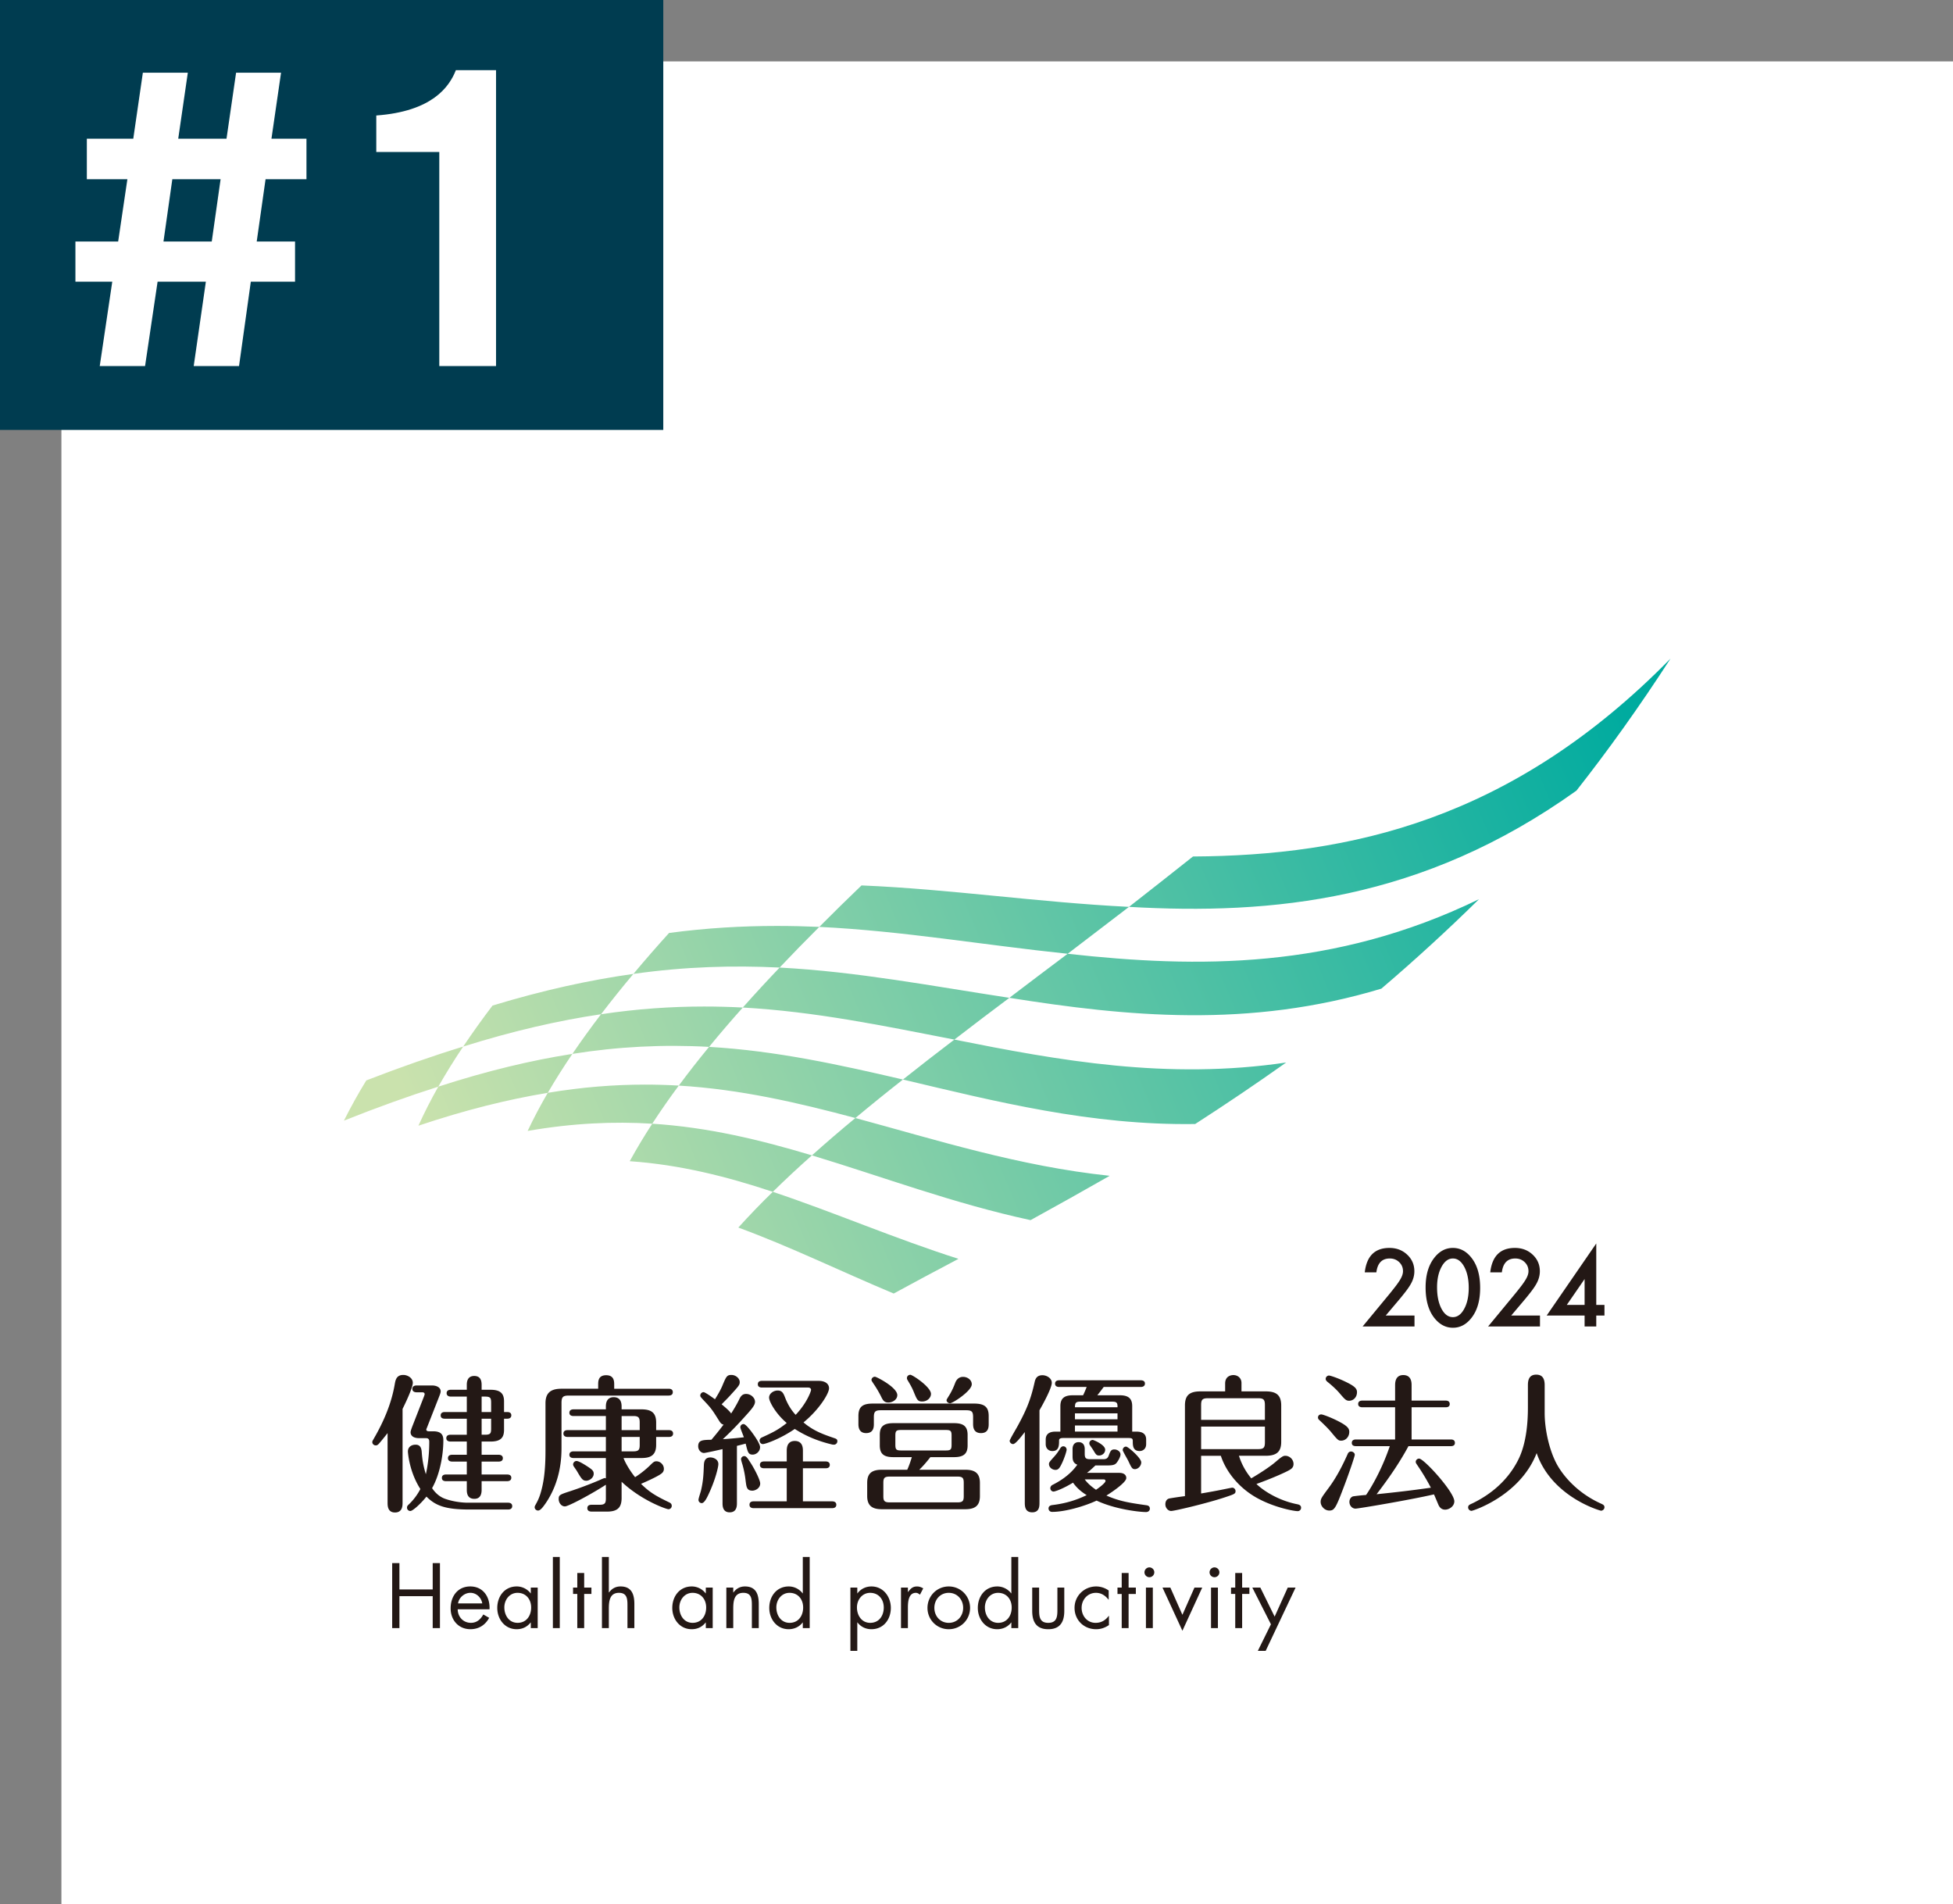
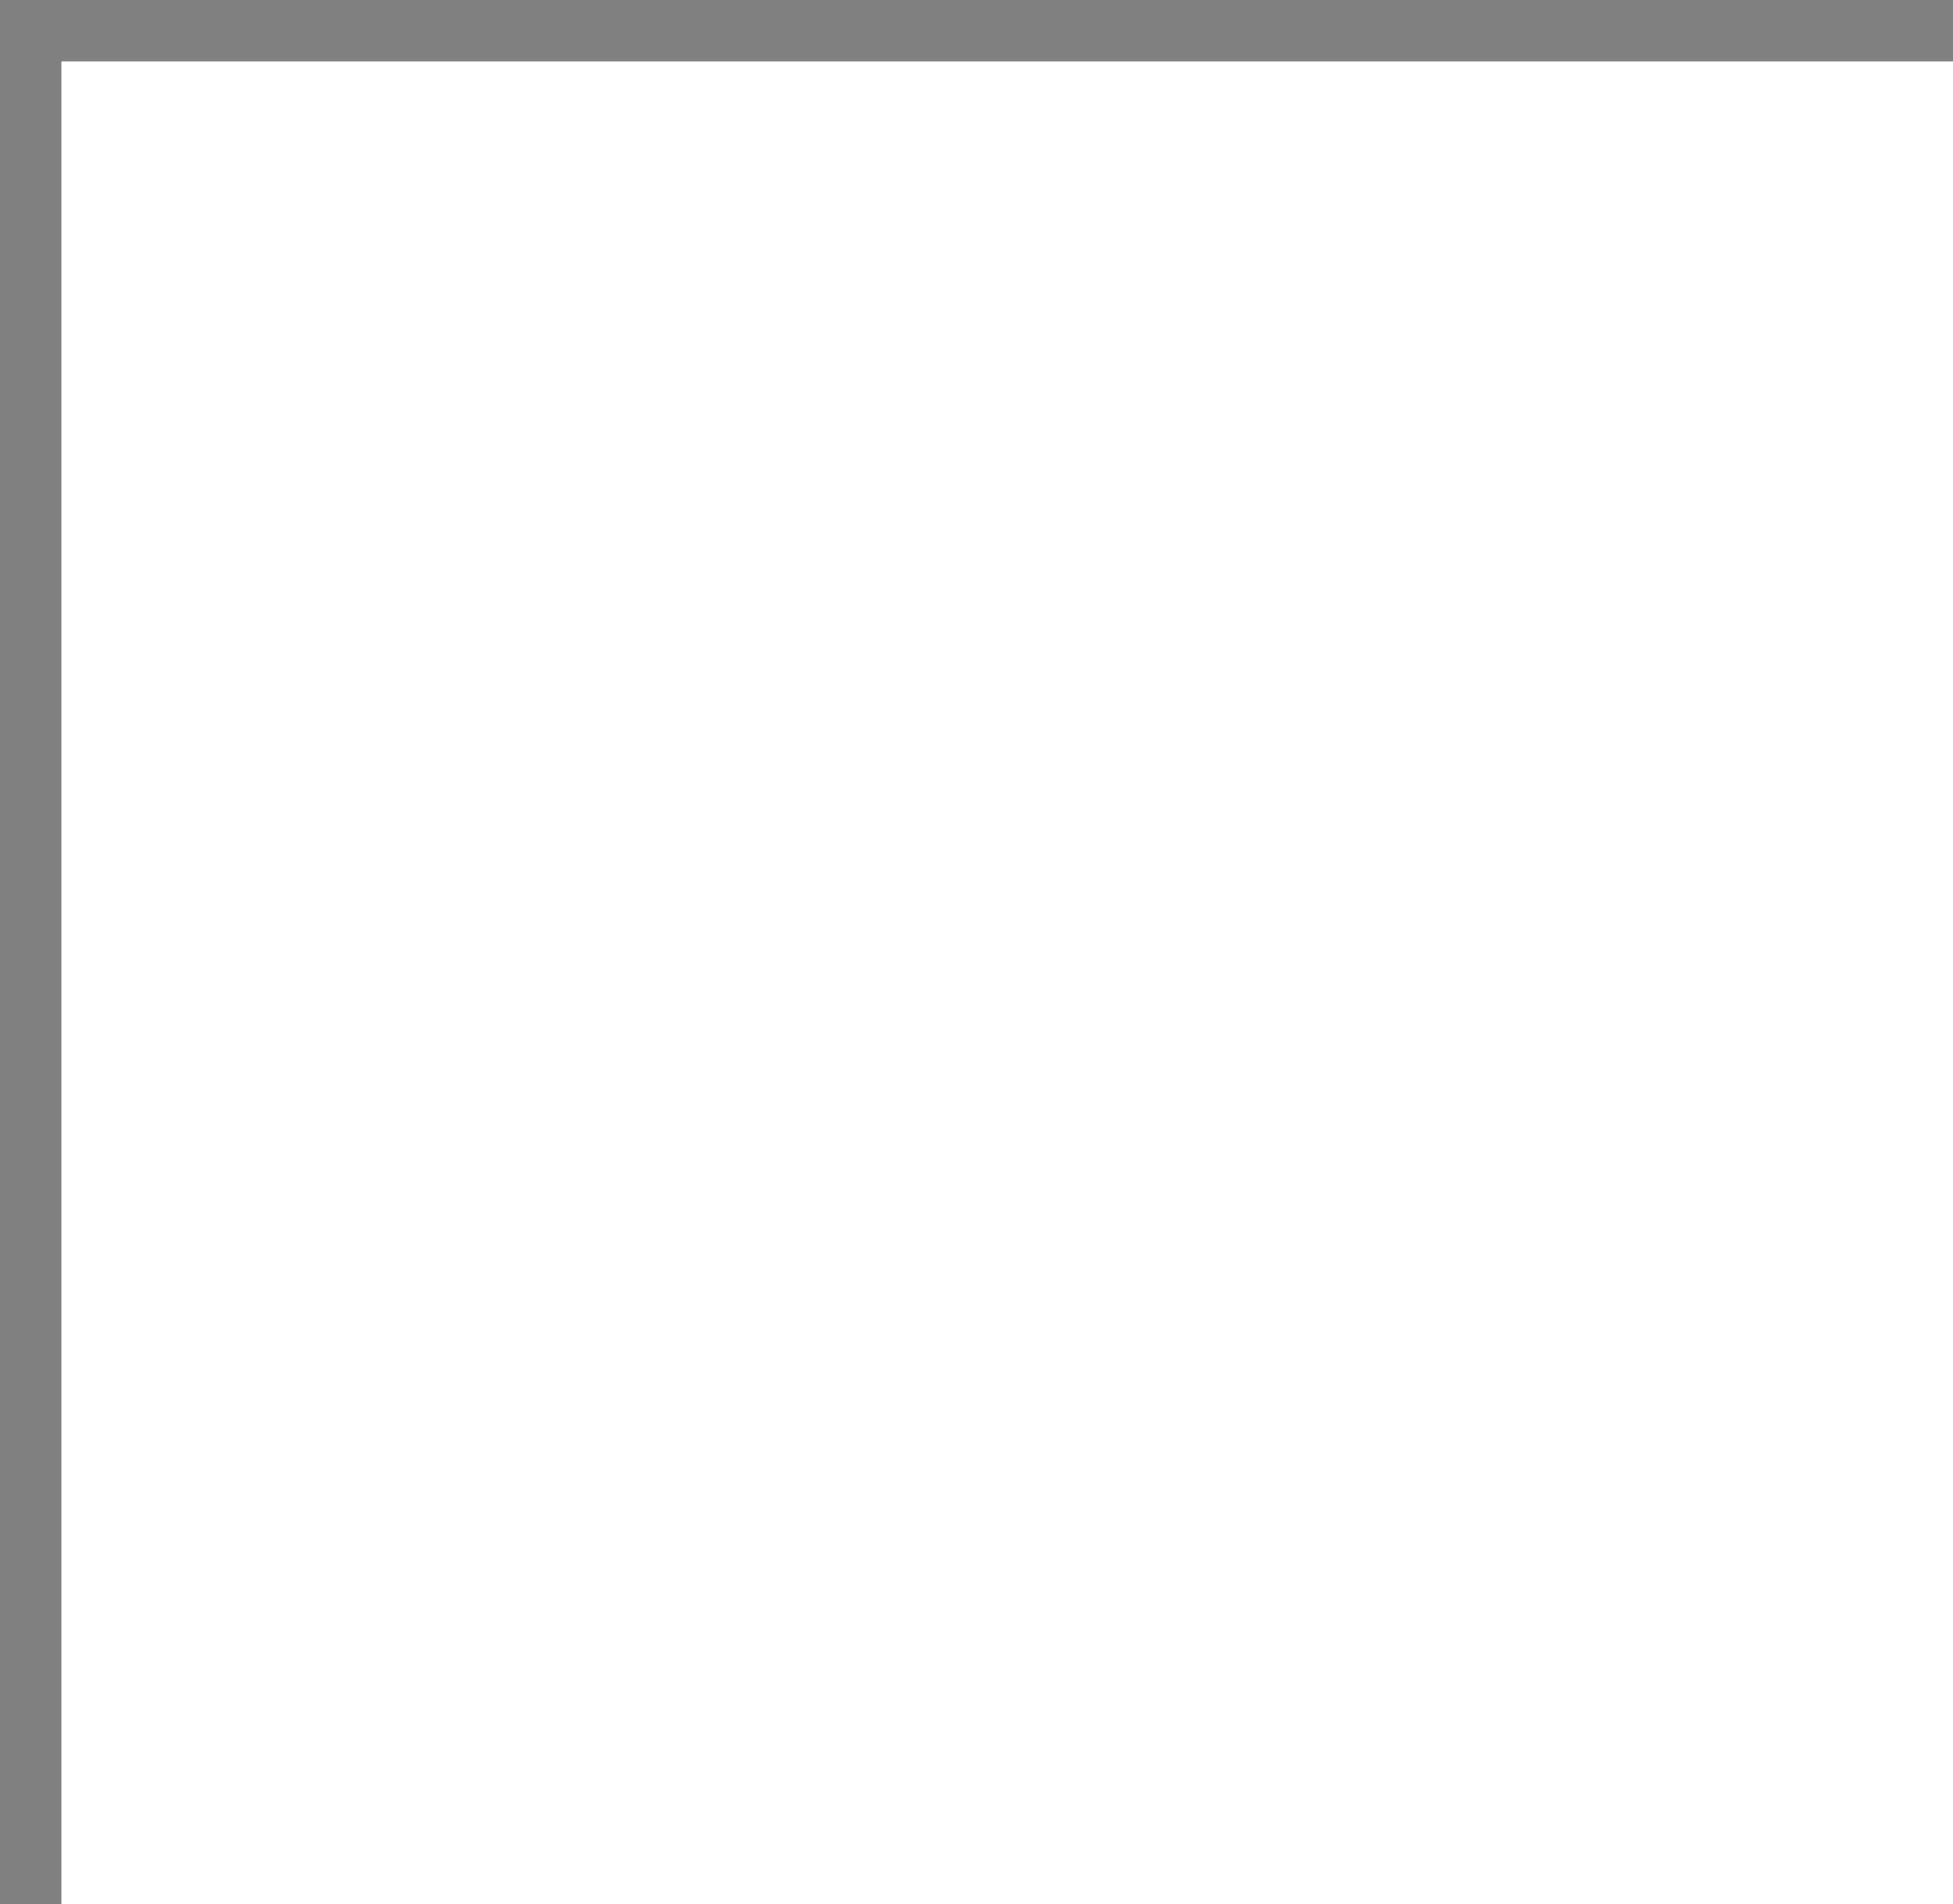
<svg xmlns="http://www.w3.org/2000/svg" id="_レイヤー_2" width="318" height="310" viewBox="0 0 318 310">
  <rect x="0" y="0" width="318" height="310" fill="#808080" stroke="none" />
  <defs>
    <clipPath id="clippath">
-       <path class="cls-2" d="M10 80h308v230H10z" />
-     </clipPath>
+       </clipPath>
    <clipPath id="clippath-1">
      <path class="cls-2" d="M102.536 189.053c8.221.572 15.815 2.503 23.298 4.986a125.048 125.048 0 00-5.614 5.817c8.394 3.078 16.628 7.111 25.297 10.741 3.296-1.8 6.809-3.672 10.544-5.646-10.499-3.347-20.324-7.612-30.226-10.912a168.958 168.958 0 016.368-5.935c-8.427-2.527-16.889-4.576-26-5.156a95.344 95.344 0 00-3.666 6.104m29.664-.948c11.518 3.477 23.083 7.846 35.602 10.542a867.325 867.325 0 0012.882-7.216c-14.706-1.547-28.164-5.826-41.405-9.408a231.842 231.842 0 00-7.079 6.082m-43.01-10.182a82.473 82.473 0 00-3.278 6.203c7.326-1.274 14.003-1.565 20.288-1.177a121.278 121.278 0 014.325-6.206 95.67 95.67 0 00-5.479-.159c-5.009 0-10.257.403-15.857 1.338m-17.824-1.003a79.722 79.722 0 00-3.24 6.355c7.673-2.573 14.631-4.297 21.065-5.35a108.08 108.08 0 014.006-6.34c-6.681 1.043-13.889 2.756-21.831 5.336m39.161-.176c9.997.602 19.341 2.765 28.753 5.28a324.934 324.934 0 017.745-6.266c-10.443-2.431-20.688-4.69-31.568-5.317a152.018 152.018 0 00-4.931 6.304m-50.883-.844A87.45 87.45 0 0056 182.451c5.446-2.173 10.551-4.005 15.366-5.533a106.85 106.85 0 014.05-6.527c-4.946 1.517-10.184 3.339-15.773 5.509m87.382-.144c15.074 3.57 30.57 7.492 47.58 7.243a398.35 398.35 0 0014.815-10.013c-19.355 2.872-37.011-.331-54.025-3.733a482 482 0 00-8.37 6.503m-49.159-10.63a140.649 140.649 0 00-4.669 6.457 103.797 103.797 0 0122.261-1.143 195.142 195.142 0 015.488-6.404 119.853 119.853 0 00-6.272-.166c-5.353 0-10.917.372-16.808 1.257m-17.67-1.413a140.538 140.538 0 00-4.779 6.677c8.153-2.563 15.561-4.247 22.449-5.265a176.963 176.963 0 015.268-6.566c-7.061.986-14.626 2.63-22.938 5.154m40.75.321c11.759.652 22.929 2.976 34.45 5.219a755.17 755.17 0 018.955-6.8c-12.648-1.924-24.771-4.262-37.407-4.926a242.607 242.607 0 00-5.998 6.508m-12.006-12.141a224.847 224.847 0 00-5.806 6.665c8.439-1.196 16.263-1.403 23.81-1.033a304.479 304.479 0 016.458-6.621c-2.274-.1-4.567-.156-6.887-.156-5.65 0-11.467.328-17.576 1.145m64.905 3.387a1797.983 1797.983 0 00-9.493 7.171c19.047 3.017 38.952 5.034 60.571-1.494a303.074 303.074 0 0015.89-14.556c-23.627 11.467-45.806 11.227-66.968 8.878m-40.442-4.375c13.52.65 26.626 2.935 40.442 4.376 3.23-2.471 6.558-5.012 9.986-7.636-15.019-.754-29.14-2.893-43.552-3.492a396.998 396.998 0 00-6.876 6.752m60.85-11.464a1689.68 1689.68 0 01-10.422 8.204c23.322 1.326 47.709-.955 72.853-18.921 5.135-6.527 10.251-13.658 15.317-21.496-25.858 26.361-52.27 32.07-77.748 32.214" />
    </clipPath>
    <linearGradient id="_名称未設定グラデーション_3" x1="931.95" y1="-662.368" x2="933.449" y2="-662.368" gradientTransform="matrix(130.397 -82.666 -34.934 -82.666 -144592.864 22503.217)" gradientUnits="userSpaceOnUse">
      <stop offset="0" stop-color="#cae2ad" />
      <stop offset=".05" stop-color="#cae2ad" />
      <stop offset=".95" stop-color="#00ab9f" />
      <stop offset="1" stop-color="#00ab9f" />
    </linearGradient>
    <style>.cls-2,.cls-3,.cls-5{stroke-width:0}.cls-2{fill:none}.cls-3{fill:#231815}.cls-5{fill:#fff}</style>
  </defs>
  <g id="design">
    <path class="cls-5" d="M10 10h308v300H10z" />
-     <path stroke-width="0" fill="#003c50" d="M0 0h108v70H0z" />
    <path class="cls-5" d="M18.28 45.861h-6v-6.54h6.96l1.5-10.14h-6.6v-6.6h7.56l1.56-10.74h7.32l-1.56 10.74h7.86l1.56-10.74h7.32l-1.56 10.74h5.7v6.6h-6.66l-1.44 10.14h6.24v6.54h-7.2l-1.92 13.738h-7.38l1.98-13.738h-7.86l-2.04 13.738h-7.38l2.04-13.738zm16.199-6.54l1.44-10.14h-7.86l-1.44 10.14h7.86zm37.05-14.579h-10.26v-5.94c9.06-.659 11.88-4.62 12.959-7.38h6.54V59.6h-9.24V24.742z" />
    <g clip-path="url(#clippath)">
-       <path class="cls-3" d="M65.548 244.627c0 .483 0 1.617-1.232 1.617-1.208 0-1.208-1.111-1.208-1.617v-11.308c-.797 1.016-1.326 1.644-1.472 1.789-.145.144-.267.216-.459.216-.291 0-.558-.24-.558-.531 0-.168.051-.219.267-.604 1.593-2.755 2.849-5.677 3.383-8.793.121-.698.265-1.545 1.4-1.545.698 0 1.547.483 1.547 1.278 0 .871-1.425 3.771-1.668 4.253v15.244zm17.174.024c.243 0 .679.07.679.553 0 .51-.459.558-.679.558h-6.278c-3.892 0-5.508-.605-7.007-2.104-.965 1.209-2.245 2.342-2.609 2.342a.538.538 0 01-.555-.529c0-.243.048-.315.385-.628a9.526 9.526 0 001.789-2.417c-1.86-2.896-2.029-6.038-2.029-6.109 0-.725.555-1.111 1.256-1.111.797 0 .941.628.989 1.111.073 1.036.196 2.173.679 3.696.384-1.715.553-3.527.553-5.292 0-.531-.291-.577-.577-.577h-1.04c-1.424 0-1.424-.824-1.424-.97 0-.192.192-.722.384-1.205l1.789-4.591c.024-.073.118-.313.118-.388 0-.313-.315-.313-.432-.313h-.895c-.22 0-.679-.072-.679-.555 0-.505.487-.556.679-.556h2.51c.797 0 1.425.337 1.425.965 0 .243-.169.631-.315 1.016l-1.86 4.736c-.07.216-.168.361-.168.459 0 .286.361.286.459.286h.679c1.424 0 1.64.727 1.64 1.475 0 2.465-.604 5.628-1.836 7.778.582.871 1.331 1.475 2.197 1.764 1.404.483 2.854.606 3.579.606h6.591zm-10.288-13.675c-.244 0-.679-.048-.679-.531 0-.51.459-.556.679-.556h3.574v-2.512h-2.609c-.216 0-.676-.073-.676-.556 0-.507.46-.555.676-.555h2.609v-.796c0-.315 0-1.452 1.208-1.452 1.013 0 1.205.749 1.205 1.452v.796h1.451c1.786 0 2.199.773 2.199 1.908v1.715h.505c.22 0 .679.046.679.534 0 .505-.459.553-.679.553h-.505v1.812c0 1.304-.582 1.908-2.199 1.908h-1.451v2.151H81.2c.219 0 .677.073.677.556 0 .507-.459.553-.677.553h-2.779v2.104h4.154c.22 0 .679.046.679.529 0 .51-.483.558-.679.558h-4.154v1.4c0 .606-.142 1.476-1.181 1.476-1.185 0-1.232-1.016-1.232-1.476v-1.4h-3.383c-.243 0-.674-.048-.674-.531 0-.51.459-.556.674-.556h3.383v-2.104h-2.393c-.216 0-.676-.07-.676-.553 0-.507.483-.556.676-.556h2.393v-2.151h-2.657c-.219 0-.679-.07-.679-.553 0-.511.484-.557.679-.557h2.657v-2.609h-3.574zm7.534-1.086v-1.499c0-.797-.118-1.013-.989-1.013h-.557v2.512h1.547zm-1.546 1.086v2.609h.557c.871 0 .989-.216.989-1.013v-1.596h-1.547zm18.976-4.878v-.655c0-.553 0-1.545 1.302-1.545s1.307 1.016 1.307 1.545v.655h8.863c.192 0 .679.024.679.555 0 .51-.46.556-.679.556H92.637c-.965 0-1.208.217-1.208 1.209v7.246c0 1.593-.094 5.482-2.633 9.154-.313.436-.773 1.111-1.181 1.111-.291 0-.558-.243-.558-.534 0-.118.048-.24.121-.361.361-.652.555-1.04.797-1.785.529-1.715.844-3.696.844-7.055v-7.73c0-1.593.749-2.366 2.585-2.366h5.992zm3.817 17.753c0 1.427-.51 2.248-2.346 2.248h-2.488c-.193 0-.746 0-.746-.558 0-.553.531-.553.746-.553h1.232c.871 0 1.04-.244 1.04-1.04v-2.221c-2.221 1.448-6.086 3.528-6.668 3.528-.604 0-1.015-.605-1.015-1.185 0-.628.121-.725 1.691-1.232a61.416 61.416 0 004.952-1.86c.168-.075.725-.337.847-.337.07 0 .121.024.193.046v-3.308h-5.267c-.216 0-.674-.051-.674-.534 0-.505.483-.553.674-.553h5.267v-2.345h-6.232c-.243 0-.679-.072-.679-.555 0-.507.46-.556.679-.556h6.232v-2.296h-5.267c-.216 0-.674-.046-.674-.529 0-.507.459-.558.674-.558h5.267v-.432c0-.342 0-1.547 1.278-1.547 1.232 0 1.283 1.087 1.283 1.547v.432h3.237c1.715 0 2.389.655 2.389 2.151v1.232h2.076c.244 0 .679.073.679.556 0 .507-.459.555-.679.555h-2.076v1.283c0 1.667-.871 2.149-2.389 2.149h-2.924c.409 1.087 1.304 2.414 1.884 3.116a15.598 15.598 0 002.367-1.86c.652-.652.773-.725 1.111-.725.604 0 1.208.534 1.208 1.232 0 .361-.168.604-.435.796-.722.534-2.779 1.425-3.285 1.644 1.353 1.326 2.272 1.908 4.54 2.994.172.073.46.219.46.58a.543.543 0 01-.531.558c-.313 0-4.348-1.377-7.632-4.469v2.606zm-5.898-5.313c1.064.674 1.353.895 1.353 1.4 0 .679-.721 1.138-1.208 1.138-.601 0-.796-.34-1.494-1.521-.075-.145-.46-.679-.582-.871a.667.667 0 01-.07-.267c0-.264.24-.555.553-.555.337 0 1.064.436 1.448.676m5.898-5.701h2.946v-1.232c0-.797-.169-1.064-1.04-1.064h-1.906v2.296zm0 3.456h1.906c.871 0 1.04-.267 1.04-1.04v-1.305h-2.946v2.345zm16.431-.365c-.412.097-2.755.628-3.021.628-.483 0-.941-.483-.941-1.087 0-1.013.701-1.037 2.151-1.064a54.389 54.389 0 001.981-2.464c-.291-.07-.436-.168-.727-.628-.988-1.569-1.184-1.906-2.173-2.97-.796-.844-.895-.941-.895-1.133a.56.56 0 01.534-.558c.264 0 1.496.895 1.86 1.162.844-1.331 1.181-2.127 1.28-2.393.556-1.302.674-1.569 1.4-1.569.703 0 1.353.556 1.353 1.16 0 .483-.168.652-1.593 2.221-.435.483-1.114 1.135-1.353 1.401.604.507 1.326 1.111 1.547 1.499.408-.652.82-1.307 1.278-2.224.216-.46.46-.965 1.162-.965.773 0 1.448.628 1.448 1.278 0 .604-.628 1.283-1.788 2.563a55.332 55.332 0 01-3.453 3.527 62.875 62.875 0 003.429-.313c-.094-.267-.582-1.452-.582-1.62 0-.291.22-.531.534-.531s.965.844 1.256 1.208c.097.145 1.424 1.86 1.424 2.558 0 .679-.604 1.209-1.208 1.209-.698 0-.796-.385-1.135-1.789-.192.051-1.208.318-1.424.364v9.3c0 .436 0 1.523-1.184 1.523-1.159 0-1.159-1.111-1.159-1.499v-8.793zm-3.915 8.263c0-.243.364-1.305.411-1.521.361-1.523.412-2.657.46-3.987.023-.531.046-1.401 1.087-1.401.388 0 1.278.243 1.278 1.087 0 .507-.505 2.585-1.545 4.806-.264.582-.722 1.547-1.159 1.547a.537.537 0 01-.532-.531m7.681-3.068a15.996 15.996 0 00-.529-2.707c-.027-.07-.22-.698-.22-.844 0-.267.22-.507.534-.507.339 0 .577.408 1.088 1.205.483.749 1.494 2.633 1.494 3.264 0 .746-.773 1.157-1.278 1.157-.919 0-.965-.628-1.088-1.569m6.69-2.078h-3.696c-.216 0-.674-.048-.674-.555s.483-.556.674-.556h3.696v-1.692c0-.408 0-1.64 1.307-1.64 1.326 0 1.326 1.205 1.326 1.64v1.692h3.696c.243 0 .679.073.679.556 0 .507-.436.555-.679.555h-3.696v5.386h4.76c.243 0 .677.075.677.557s-.435.553-.677.553h-12.78c-.216 0-.676-.046-.676-.553 0-.534.483-.557.676-.557h5.386v-5.386zm-4.034-13.141c-.216 0-.674-.048-.674-.531 0-.529.459-.556.674-.556h9.252c.965 0 1.668.435 1.668 1.208 0 .871-1.644 3.504-4.156 5.556 1.668 1.425 3.335 1.981 5.027 2.563.361.117.483.216.483.505a.56.56 0 01-.534.557c-.121 0-.24 0-.507-.075-2.971-.725-4.83-1.812-5.893-2.486-2.393 1.643-4.806 2.464-5.195 2.464-.291 0-.531-.267-.531-.558 0-.337.264-.483.436-.553 1.688-.773 2.558-1.185 3.982-2.32-1.761-1.475-2.872-3.48-2.872-4.131 0-.676.722-1.159 1.4-1.159.749 0 .943.483 1.209 1.159.577 1.499 1.326 2.389 1.715 2.801 1.882-1.981 2.51-3.888 2.51-4.057 0-.243-.192-.388-.483-.388h-7.513zm18.219 5.897c0 .459 0 1.52-1.259 1.52s-1.256-1.135-1.256-1.52v-1.259c0-1.545.725-2.028 2.346-2.028h16.497c1.742 0 2.369.604 2.369 2.028v1.259c0 .483 0 1.52-1.259 1.52-1.28 0-1.28-1.111-1.28-1.52v-1.063c0-.895-.192-1.138-1.135-1.138h-13.889c-.919 0-1.135.243-1.135 1.138v1.063zm9.201 5.434c-.772.989-1.302 1.569-1.812 2.053h7.489c1.499 0 2.39.483 2.39 2.149v2.127c0 1.496-.698 2.151-2.39 2.151h-13.575c-1.499 0-2.389-.51-2.389-2.151v-2.127c0-1.523.698-2.149 2.389-2.149h4.132c.361-.773.652-1.739.749-2.053h-3.021c-1.523 0-2.197-.51-2.197-1.911v-1.715c0-1.278.531-1.906 2.197-1.906h9.904c1.475 0 2.197.483 2.197 1.906v1.715c0 1.233-.507 1.911-2.197 1.911h-3.865zm-6.834-8.89c-.727 0-.919-.409-1.256-1.111a18.305 18.305 0 00-1.185-1.981c-.24-.361-.313-.483-.313-.58 0-.315.291-.531.558-.531.262 0 3.645 1.739 3.645 2.994 0 .749-.797 1.208-1.448 1.208m12.267 13.094c0-.773-.145-1.039-1.036-1.039H144.87c-.892 0-1.037.265-1.037 1.039v2.127c0 .773.145 1.036 1.037 1.036h11.017c.89 0 1.036-.262 1.036-1.036v-2.127zm-1.981-7.707c0-.749-.141-.917-.914-.917h-7.321c-.773 0-.919.168-.919.917v1.476c0 .772.145.941.919.941h7.321c.773 0 .914-.169.914-.941v-1.476zm-4.78-5.556c-.749 0-.847-.289-1.353-1.499-.337-.844-.679-1.377-1.016-1.954-.121-.192-.121-.289-.121-.364 0-.313.267-.531.558-.531.337 0 3.359 1.981 3.359 3.116 0 .604-.582 1.232-1.425 1.232m8.066-2.801c0 1.087-3.116 3.092-3.528 3.092-.289 0-.58-.216-.58-.507 0-.097.145-.313.412-.749.507-.82.773-1.475 1.012-2.103.315-.797.895-.941 1.26-.941.745 0 1.424.507 1.424 1.208m11.024 19.253c0 .577 0 1.593-1.181 1.593-1.209 0-1.209-1.063-1.209-1.593V233.15c-.677.871-1.521 1.957-1.909 1.957-.288 0-.555-.267-.555-.534 0-.192 1.111-2.052 1.304-2.413 1.424-2.609 2.127-4.3 2.753-7.102.099-.435.267-1.16 1.28-1.16.703 0 1.523.486 1.523 1.232 0 .847-1.377 3.381-2.005 4.468v15.028zm13.046-17.464c1.232 0 2.052.361 2.052 1.763v4.154h.604c.628 0 1.668.072 1.668 1.304v.725c0 .844-.604 1.135-1.064 1.135-1.114 0-1.114-.941-1.114-1.617 0-.412-.118-.507-.746-.507h-10.484c-.313 0-.773 0-.773.385 0 .797 0 1.739-1.087 1.739-.604 0-1.087-.409-1.087-1.135v-.725c0-1.28 1.181-1.304 1.667-1.304h.722v-4.154c0-1.424.848-1.763 2.056-1.763h1.641c.219-.435.483-1.087.58-1.353h-4.469c-.216 0-.674-.051-.674-.534 0-.505.459-.553.674-.553h13.286c.24 0 .674.07.674.531 0 .505-.483.556-.674.556h-6.038c-.703.943-.797 1.037-1.04 1.353h3.625zm-7.66 8.766c0-.626.291-1.133.989-1.133.727 0 .994.507.994 1.133v.727c0 .698.121.917.917.917h2.052c.558 0 .773-.145.943-.604.267-.725.388-.989.917-.989.436 0 .994.315.994.82 0 .339-.291.919-.632 1.355-.286.36-.698.432-1.569.432h-1.882c-.773.725-.967.895-1.377 1.208h5.265c.679 0 1.137.291 1.137.847 0 .7-2.224 2.221-3.237 2.849 2.173.943 3.766 1.185 6.475 1.571.168.022.601.073.601.556 0 .315-.24.557-.628.557-.989 0-4.952-.412-8.044-1.863-2.029.944-5.168 1.836-7.221 1.836-.483 0-.604-.361-.604-.555 0-.337.24-.51.628-.556 2.005-.24 3.79-.749 5.58-1.617-.58-.364-1.448-.941-2.221-2.029-1.836 1.111-2.997 1.449-3.167 1.449a.542.542 0 01-.529-.558c0-.264.216-.459.313-.507 2.269-1.135 3.407-2.366 4.081-3.308-.773-.291-.773-.941-.773-1.451v-1.088zm-.965.099c0 .216-.313 1.232-.701 2.076-.385.823-.604 1.208-1.111 1.208s-1.064-.385-1.064-.965c0-.243.145-.412.824-1.162.456-.507.722-.89 1.036-1.424.099-.145.267-.291.46-.291.388 0 .556.315.556.558m8.284-6.911c.027-.772-.168-.917-.917-.917h-5.094c-.725 0-.919.145-.919.917h6.93zm0 .994h-6.93v.965h6.93v-.965zm0 1.976h-6.93v.992h6.93v-.992zm-5.336 8.771c.313.435.82.992 1.836 1.691.58-.385 1.545-1.135 1.545-1.425 0-.265-.243-.265-.364-.265h-3.017zm1.302-6.424c.121 0 2.028.772 2.028 1.593 0 .553-.483.941-.988.941-.436 0-.531-.169-.967-.895-.073-.121-.411-.604-.505-.749a.569.569 0 01-.121-.361c0-.313.289-.529.553-.529m7.899 3.645c0 .604-.531 1.111-1.036 1.111-.436 0-.558-.24-1.064-1.326-.145-.291-.917-1.62-.917-1.766 0-.291.192-.577.553-.577.318 0 2.464 1.86 2.464 2.558m15.91-1.064c.24.749.749 2.151 2.005 3.673 1.763-1.04 3.213-2.029 3.963-2.68.965-.824 1.229-.994 1.569-.994.746 0 1.35.628 1.35 1.331 0 .698-.483.917-1.373 1.353-1.789.844-3.724 1.569-4.666 1.906 1.114 1.088 3.574 2.704 6.693 3.309.337.073.577.219.577.556a.55.55 0 01-.577.558c-.483 0-3.383-.487-6.16-1.911-3.383-1.715-5.532-4.615-6.329-7.103h-3.213v6.137c1.016-.169 2.755-.483 3.429-.628.145-.024 1.523-.315 1.644-.315.267 0 .531.24.531.555 0 .412-.145.486-1.523.944-2.896.989-8.405 2.293-8.959 2.293-.459 0-.944-.46-.944-1.087 0-.339.121-.821.628-.943.316-.07 1.79-.291 2.561-.385v-14.759c0-1.665.749-2.296 2.536-2.296h4.009v-1.28c0-1.302 1.115-1.376 1.331-1.376.749 0 1.329.51 1.329 1.281v1.374h3.912c1.617 0 2.558.486 2.558 2.296v5.92c0 1.664-.796 2.268-2.558 2.268h-4.324zm-6.16-5.845h10.386v-2.39c0-.919-.216-1.135-1.111-1.135h-8.141c-.919 0-1.135.216-1.135 1.135v2.39zm10.386 1.09h-10.386v3.669h9.276c.895 0 1.111-.216 1.111-1.135v-2.534zm12.431 2.292c-.456 0-.553-.07-1.569-1.302-.483-.604-1.28-1.377-2.005-2.053a.548.548 0 01-.216-.411c0-.243.169-.507.529-.507.267 0 1.377.435 2.151.796 2.029.965 2.417 1.425 2.417 2.029 0 .919-.676 1.448-1.307 1.448m2.202 2.296c0 .267-1.016 3.26-1.935 5.629-1.181 3.116-1.424 3.453-2.221 3.453-.749 0-1.401-.701-1.401-1.4 0-.534.169-.749 1.328-2.32 1.254-1.691 2.248-3.625 3.092-5.532a.577.577 0 01.532-.361c.264 0 .605.216.605.531m-.919-8.793c-.51 0-.725-.264-1.499-1.159-.58-.701-1.377-1.4-2.076-1.957-.097-.094-.243-.24-.243-.436 0-.337.289-.553.534-.553.238 0 1.518.436 2.704 1.013 1.499.725 1.86 1.114 1.86 1.691 0 .871-.628 1.401-1.28 1.401m1.111 7.391c-.243 0-.676-.048-.676-.531 0-.51.46-.556.676-.556h6.376v-5.243h-5.335c-.244 0-.679-.07-.679-.529 0-.511.459-.558.679-.558h5.335v-2.464c0-.409 0-1.692 1.331-1.692 1.353 0 1.353 1.256 1.353 1.692v2.464h5.529c.196 0 .679.024.679.558 0 .505-.46.529-.679.529h-5.529v5.243h6.376c.193 0 .676.022.676.556 0 .507-.483.531-.676.531h-6.885c-1.496 2.777-3.285 5.34-5.192 7.828 3.551-.366 5.58-.604 8.84-1.064-.992-1.906-1.981-3.335-2.224-3.696-.216-.313-.24-.388-.24-.507 0-.289.24-.534.555-.534.776 0 5.728 5.434 5.728 6.957 0 .797-.824 1.353-1.499 1.353-.558 0-.872-.337-1.064-.725-.121-.289-.628-1.496-.749-1.761-3.865.893-12.293 2.319-12.78 2.319-.553 0-.989-.507-.989-1.087 0-.534.339-.872.652-.919a33.636 33.636 0 012.056-.216c.286-.388 2.342-3.456 3.865-7.949h-5.509zm27.999-9.927c0-.749.145-1.715 1.353-1.715 1.087 0 1.377.749 1.377 1.715v4.54c0 2.684.773 6.305 2.175 8.672 1.232 2.056 3.524 4.493 6.929 6.038.364.172.631.267.631.628 0 .342-.316.558-.556.558-.145 0-8.02-2.221-10.485-9.375-2.704 6.957-10.385 9.399-10.602 9.399-.267 0-.556-.24-.556-.555 0-.364.24-.459.674-.655 2.319-1.111 5.388-3.162 7.321-6.785.409-.772 1.739-3.236 1.739-8.793v-3.672z" />
      <g clip-path="url(#clippath-1)">
        <path fill="url(#_名称未設定グラデーション_3)" stroke-width="0" d="M21.547 129.07L226.359-.772l80.094 189.528-204.812 129.841L21.547 129.07z" />
      </g>
      <path class="cls-3" d="M70.455 258.777v-4.296h1.18v10.584h-1.18v-5.193h-5.418v5.193h-1.179v-10.584h1.179v4.296h5.418zm4.071 3.229c.013 1.22.884 2.203 2.161 2.203.955 0 1.572-.576 2.007-1.361l.955.547c-.631 1.178-1.698 1.852-3.045 1.852-1.965 0-3.228-1.502-3.228-3.396 0-1.951 1.138-3.565 3.2-3.565 2.119 0 3.243 1.753 3.131 3.72h-5.18zm4-.955c-.154-.955-.955-1.727-1.936-1.727-.968 0-1.867.772-2.008 1.727h3.945zm9.026 4.015h-1.123v-.913h-.028c-.576.73-1.347 1.094-2.274 1.094-1.936 0-3.158-1.643-3.158-3.467 0-1.881 1.193-3.495 3.171-3.495a2.85 2.85 0 012.26 1.123h.028v-.94h1.123v6.597zm-5.431-3.369c0 1.29.757 2.512 2.161 2.512 1.446 0 2.203-1.165 2.203-2.498 0-1.319-.827-2.386-2.217-2.386-1.305 0-2.148 1.138-2.148 2.372m7.904-8.212h1.123v11.581h-1.123zm5.096 11.58h-1.123v-5.558h-.687v-1.039h.687v-2.373h1.123v2.373h1.18v1.039h-1.18v5.558zm4.015-11.58v5.755l.027.028c.465-.632 1.067-.983 1.881-.983 1.825 0 2.247 1.319 2.247 2.864v3.916h-1.123v-3.721c0-1.066-.084-2.02-1.389-2.02-1.544 0-1.643 1.431-1.643 2.611v3.131h-1.123v-11.581h1.123zm16.914 11.581h-1.123v-.913h-.028c-.576.73-1.347 1.094-2.274 1.094-1.936 0-3.158-1.643-3.158-3.467 0-1.881 1.193-3.495 3.171-3.495a2.85 2.85 0 012.26 1.123h.028v-.94h1.123v6.597zm-5.432-3.369c0 1.29.757 2.512 2.161 2.512 1.446 0 2.205-1.165 2.205-2.498 0-1.319-.829-2.386-2.218-2.386-1.305 0-2.148 1.138-2.148 2.372m8.775-2.429h.027c.463-.631 1.067-.983 1.881-.983 1.825 0 2.247 1.32 2.247 2.864v3.916h-1.123v-3.72c0-1.067-.084-2.022-1.391-2.022-1.542 0-1.641 1.433-1.641 2.611v3.131h-1.124v-6.597h1.124v.8zm11.327 4.885h-.028c-.547.715-1.376 1.094-2.274 1.094-1.936 0-3.158-1.643-3.158-3.467 0-1.881 1.193-3.495 3.171-3.495.884 0 1.727.421 2.26 1.123h.028v-5.923h1.123v11.581h-1.123v-.913zm-4.309-2.456c0 1.29.757 2.512 2.161 2.512 1.446 0 2.203-1.165 2.203-2.498 0-1.319-.827-2.386-2.217-2.386-1.305 0-2.148 1.138-2.148 2.372m13.181-2.289h.028c.549-.73 1.362-1.123 2.275-1.123 1.936 0 3.158 1.671 3.158 3.495 0 1.881-1.193 3.467-3.173 3.467-.898 0-1.727-.393-2.26-1.109h-.028v4.633h-1.123v-10.302h1.123v.94zm-.056 2.289c0 1.29.757 2.512 2.161 2.512 1.446 0 2.205-1.165 2.205-2.498 0-1.319-.829-2.386-2.218-2.386-1.305 0-2.148 1.138-2.148 2.372m8.297-2.513h.028c.393-.519.73-.898 1.46-.898.379 0 .688.126 1.01.309l-.534 1.025c-.223-.156-.378-.295-.673-.295-1.235 0-1.292 1.586-1.292 2.443v3.297h-1.123v-6.597h1.123v.716zm3.187 2.596c0-1.936 1.53-3.495 3.467-3.495s3.468 1.559 3.468 3.495-1.545 3.468-3.468 3.468-3.467-1.53-3.467-3.468m1.122-.013c0 1.347.955 2.443 2.344 2.443s2.344-1.096 2.344-2.443c0-1.334-.953-2.443-2.344-2.443s-2.344 1.109-2.344 2.443m12.536 2.386h-.029c-.547.715-1.376 1.094-2.274 1.094-1.936 0-3.158-1.643-3.158-3.467 0-1.881 1.193-3.495 3.171-3.495.884 0 1.727.421 2.26 1.123h.029v-5.923h1.122v11.581h-1.122v-.913zm-4.309-2.456c0 1.29.757 2.512 2.161 2.512 1.446 0 2.203-1.165 2.203-2.498 0-1.319-.827-2.386-2.217-2.386-1.305 0-2.148 1.138-2.148 2.372m8.831.448c0 1.109.126 2.064 1.487 2.064s1.488-.955 1.488-2.064v-3.678h1.122v3.805c0 1.753-.659 2.975-2.611 2.975s-2.611-1.221-2.611-2.975v-3.805h1.124v3.678zm11.328-1.712h-.029c-.519-.659-1.164-1.109-2.049-1.109-1.362 0-2.331 1.123-2.331 2.443 0 1.304.899 2.441 2.274 2.441.941 0 1.601-.421 2.148-1.138h.028v1.502c-.646.436-1.305.674-2.092.674-1.992 0-3.509-1.487-3.509-3.48 0-1.966 1.586-3.482 3.524-3.482.715 0 1.445.238 2.035.659v1.488zm3.242 4.632h-1.123v-5.558h-.688v-1.039h.688v-2.373h1.123v2.373h1.179v1.039h-1.179v5.558zm4.184-9.082a.8.8 0 11-1.6 0c0-.435.364-.8.8-.8s.8.366.8.8m-.24 9.083h-1.123v-6.597h1.123v6.597zm4.816-2.162l1.964-4.437h1.264l-3.228 7.034-3.244-7.034h1.279l1.965 4.437zm6.022-6.921a.8.8 0 11-1.6 0c0-.435.364-.8.8-.8s.8.366.8.8m-.24 9.083h-1.123v-6.597h1.123v6.597zm3.945-.001h-1.125v-5.558h-.686v-1.039h.686v-2.373h1.125v2.373h1.179v1.039h-1.179v5.558zm1.656-6.597h1.305l2.331 4.731 2.133-4.731h1.278l-4.871 10.304h-1.278l2.134-4.324-3.032-5.98zm21.723-44.287h4.685v1.783h-8.45l4.367-5.287c.429-.526.79-.983 1.081-1.368.291-.387.511-.71.664-.97.309-.511.465-.97.465-1.377 0-.586-.207-1.079-.62-1.475-.412-.397-.923-.595-1.532-.595-1.271 0-1.999.752-2.184 2.257h-1.89c.304-2.651 1.643-3.976 4.017-3.976 1.147 0 2.109.363 2.885 1.091.782.728 1.174 1.631 1.174 2.705 0 .685-.183 1.356-.546 2.013-.186.342-.456.748-.811 1.218a41.1 41.1 0 01-1.349 1.667l-1.956 2.314zm6.494-4.587c0-2.005.468-3.604 1.401-4.8.836-1.081 1.849-1.622 3.039-1.622s2.203.541 3.039 1.622c.934 1.196 1.401 2.822 1.401 4.881s-.468 3.678-1.401 4.872c-.836 1.081-1.846 1.622-3.032 1.622s-2.199-.541-3.047-1.622c-.934-1.194-1.401-2.846-1.401-4.953m1.867.007c0 1.397.241 2.557.725 3.479.483.908 1.1 1.361 1.849 1.361.745 0 1.361-.453 1.849-1.361.489-.901.733-2.04.733-3.414s-.244-2.515-.733-3.422c-.489-.901-1.105-1.353-1.849-1.353-.739 0-1.353.453-1.842 1.353-.489.896-.733 2.016-.733 3.357m12.073 4.58h4.685v1.783h-8.45l4.367-5.287c.429-.526.79-.983 1.081-1.368.291-.387.511-.71.664-.97.309-.511.465-.97.465-1.377 0-.586-.207-1.079-.62-1.475-.412-.397-.923-.595-1.532-.595-1.271 0-1.999.752-2.184 2.257h-1.89c.304-2.651 1.643-3.976 4.017-3.976 1.147 0 2.109.363 2.885 1.091.782.728 1.174 1.631 1.174 2.705 0 .685-.183 1.356-.546 2.013-.186.342-.456.748-.811 1.218a41.1 41.1 0 01-1.349 1.667l-1.956 2.314zm13.849-1.728h1.335v1.728h-1.335v1.783h-1.899v-1.783h-6.176l8.075-11.734v10.006zm-1.899 0v-4.213l-2.902 4.213h2.902z" />
    </g>
  </g>
</svg>